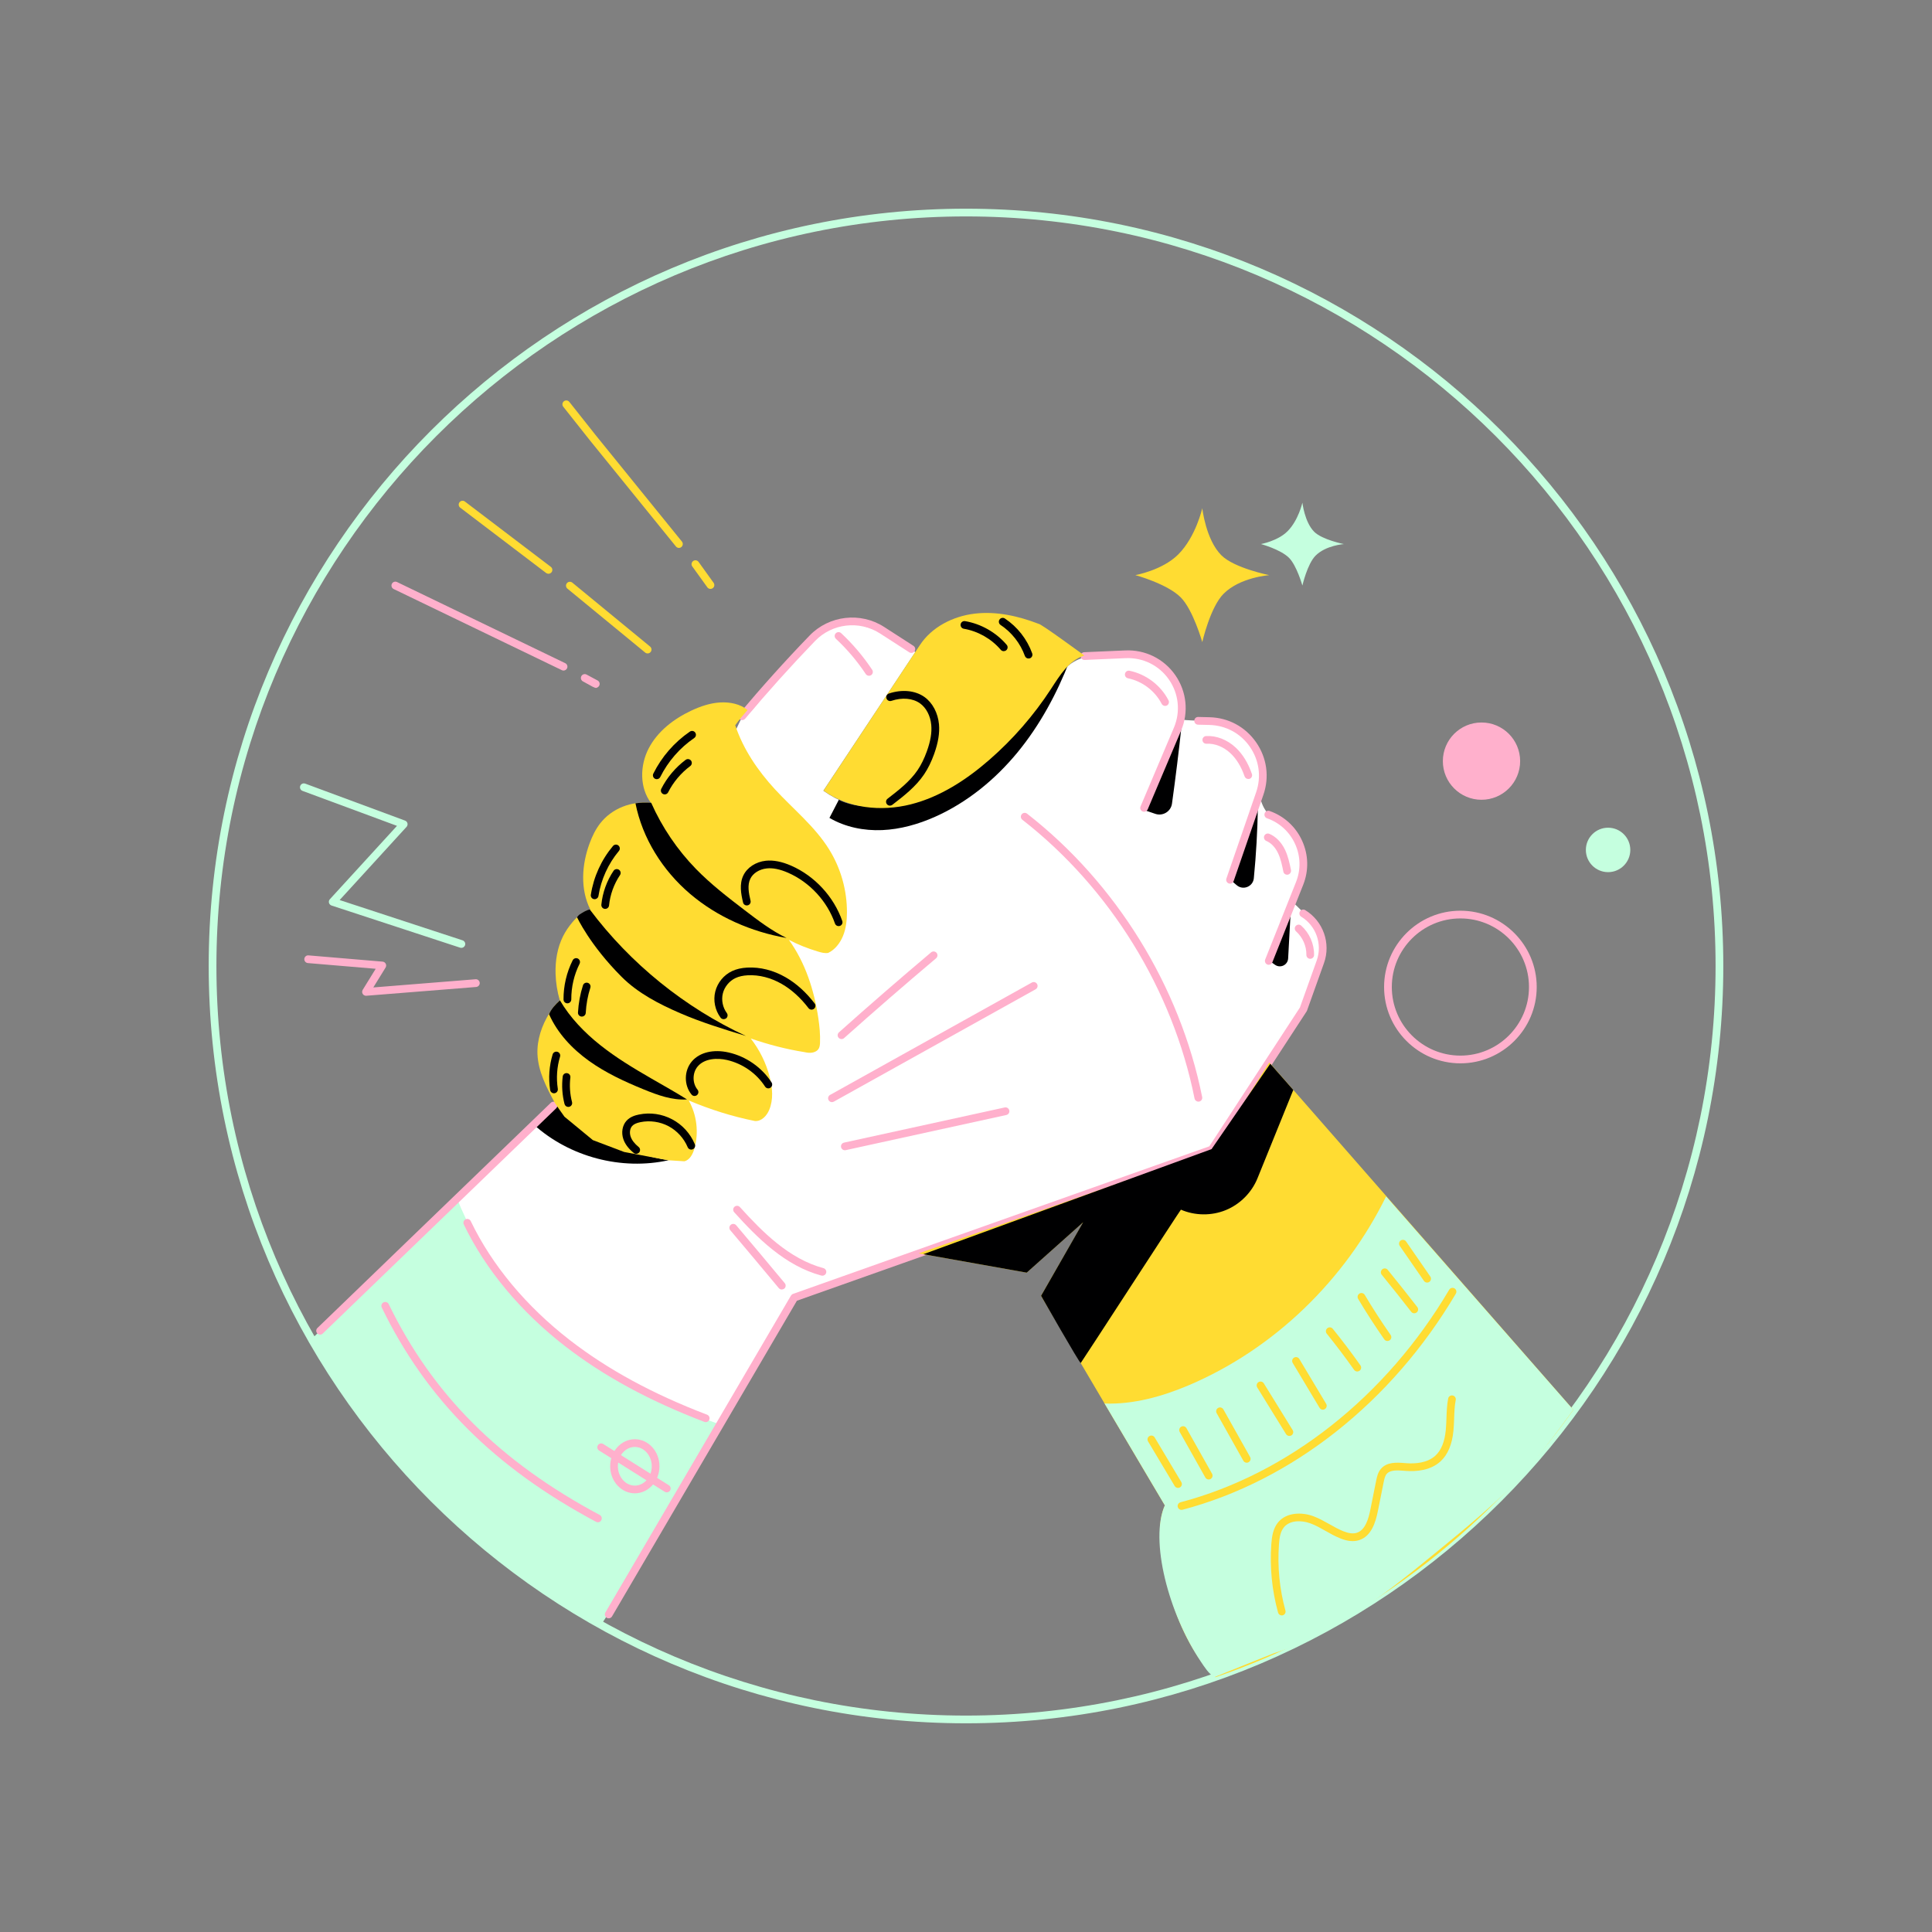
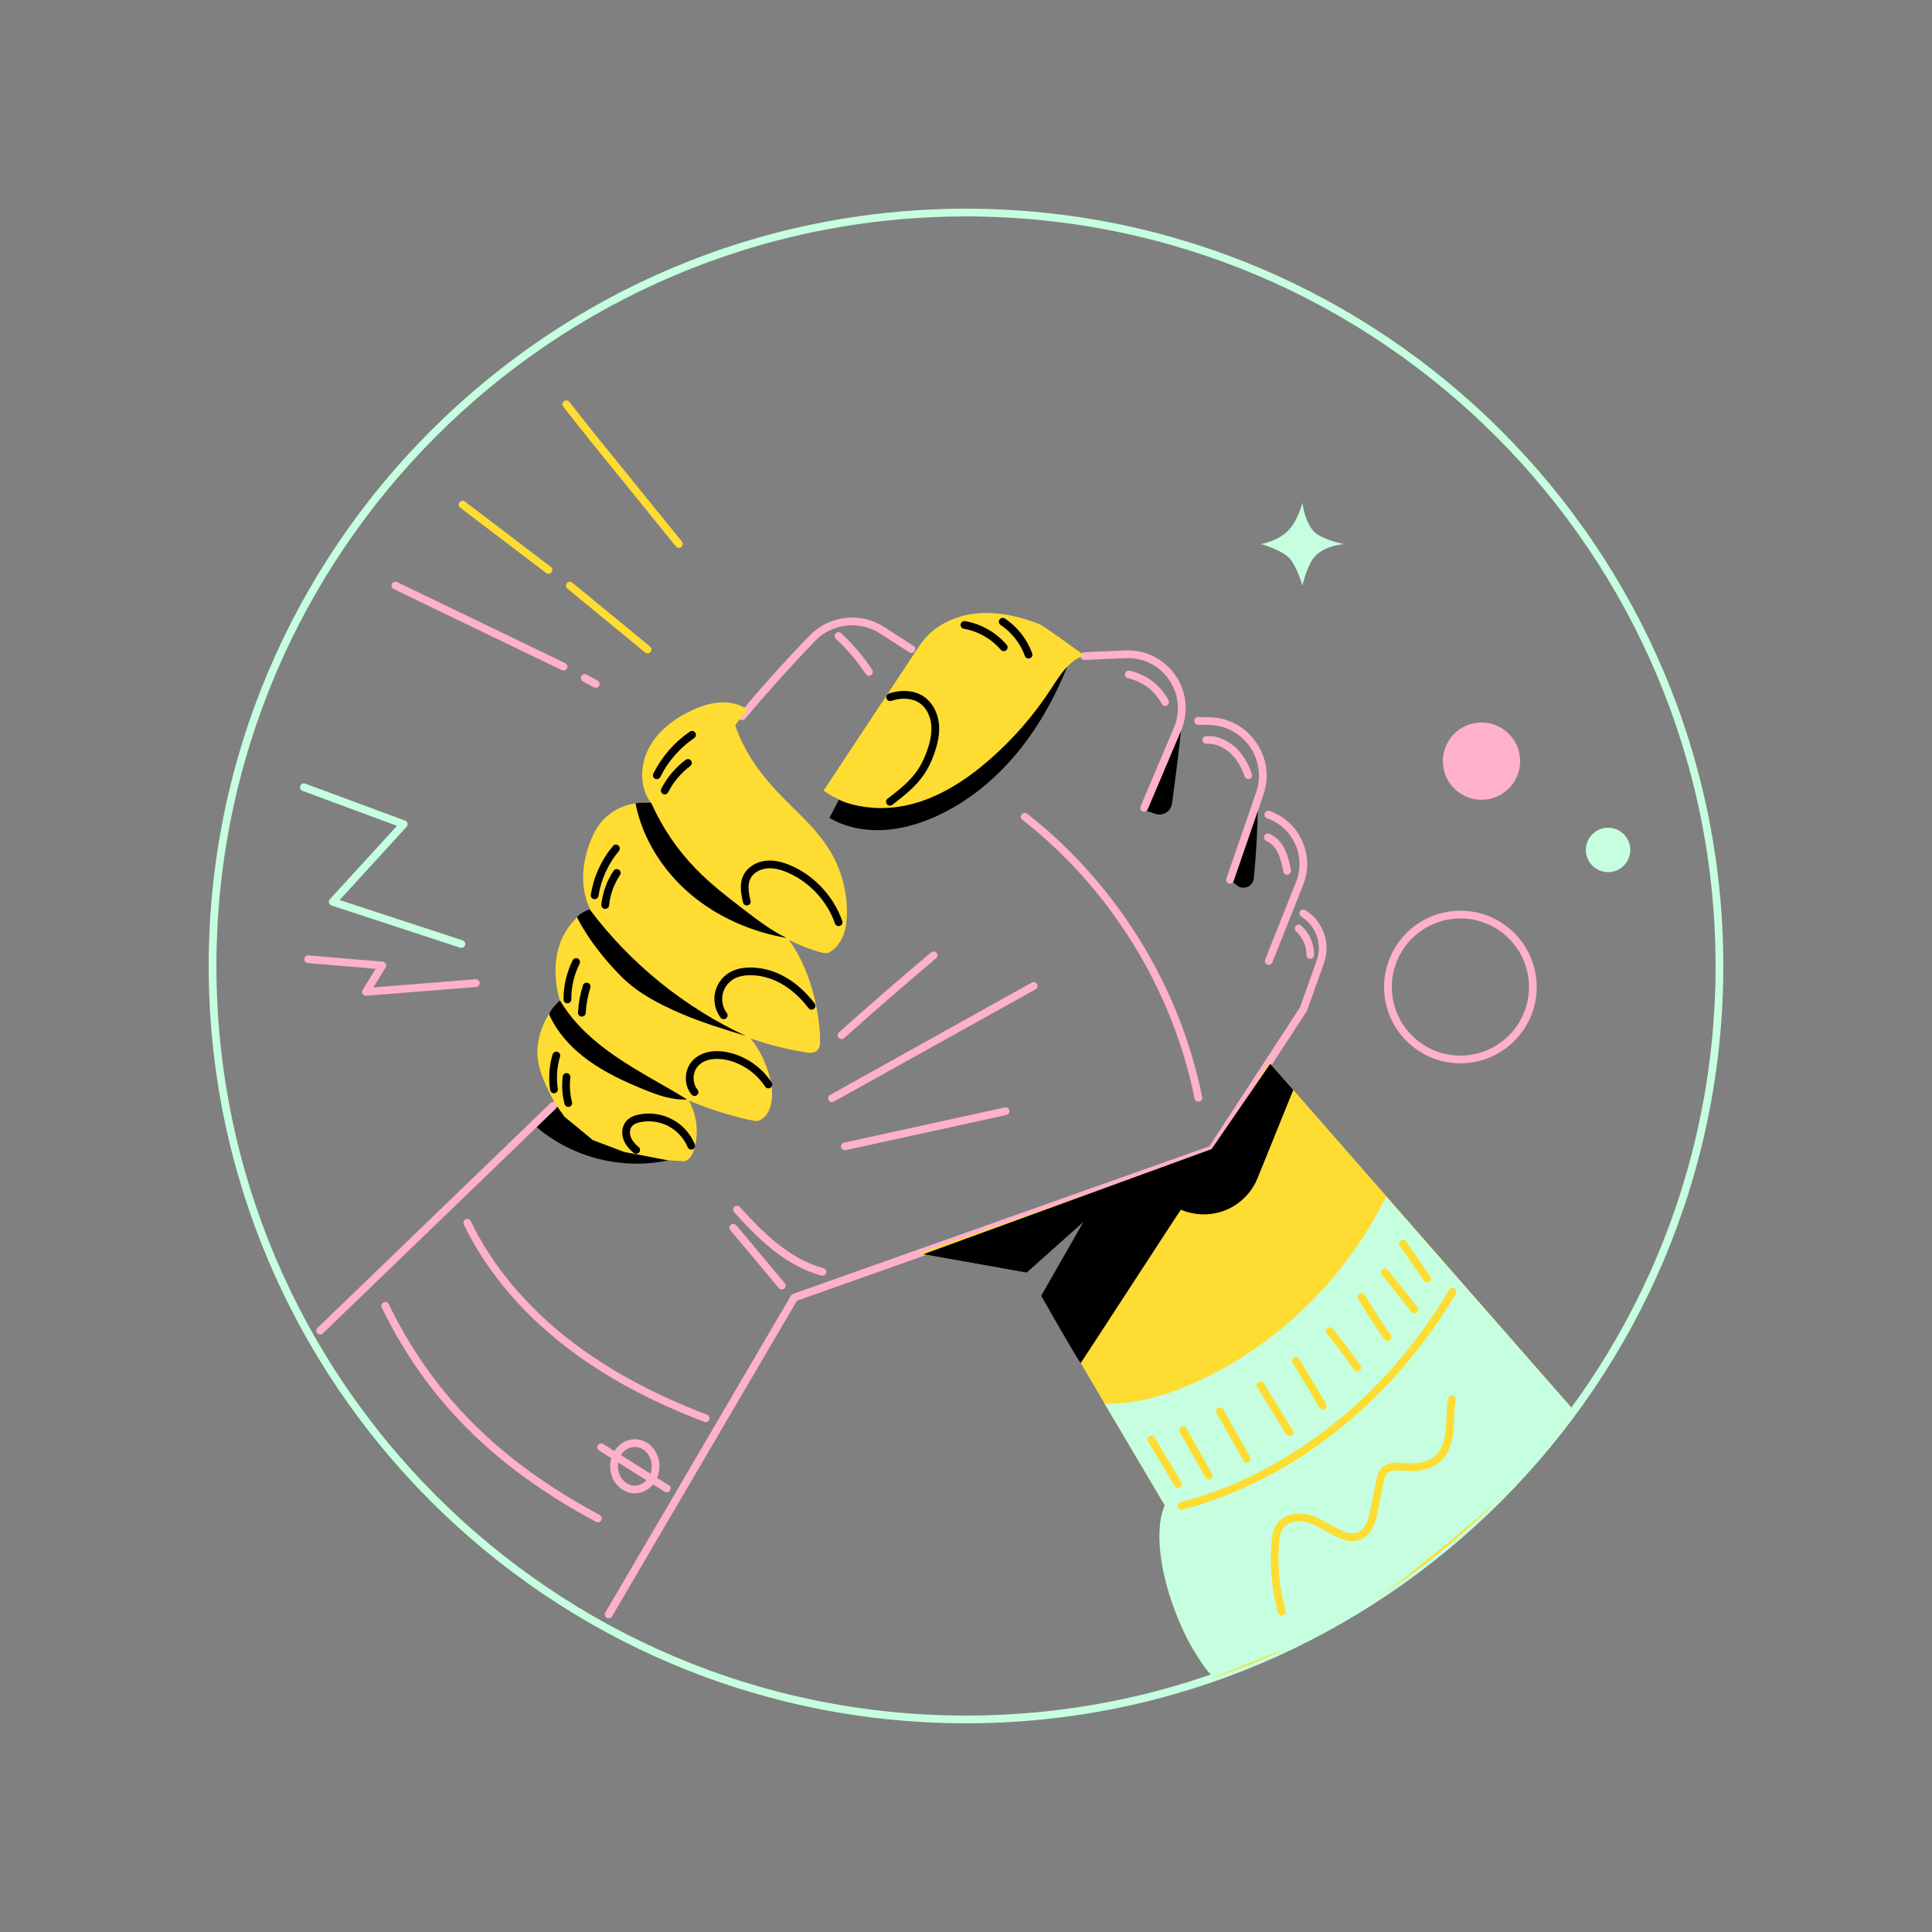
<svg xmlns="http://www.w3.org/2000/svg" transform="scale(1)" version="1.1" id="_x30_043_x5F_Handshake_x5F_2" x="0px" y="0px" width="500px" height="500px" viewBox="0 0 500 500" xml:space="preserve" class="show_show__wrapper__graphic__5Waiy ">
  <rect x="0" y="0" width="500" height="500" fill="#808080" stroke="none" />
  <title>React</title>
  <style type="text/css">
	.st0{fill:#FFFFFF;}
	.st1{fill:#000001;}
	.st2{fill:#c5ffdf;}
	.st3{fill:#FFB0CC;}
	.st4{fill:#FFDC32;}
</style>
  <g id="hand_1">
    <g id="colors_1_">
-       <path class="st0" d="M117.89,310.53c3.13,11.38,11.09,20.75,19.36,29.17c3.89,3.97,7.92,7.83,12.41,11.11    c5.59,4.08,11.81,7.19,18.03,10.22c6.14,2.99,12.32,5.92,18.52,8.79l19.31-33.88l107.29-37.74c0,0,24.38-36.9,24.79-37.38    c0.13-5.33,4.51-9.84,4.7-15.17c0.07-2.09-0.53-4.2-1.71-5.93c-0.74-1.09-1.68-2.01-2.62-2.93c-1.09-1.07-2.18-2.14-3.27-3.21    c0,0,2.73-8.39,2.62-8.04c-0.14-3.1-0.97-6.16-2.4-8.91c-0.54-1.03-1.17-2.03-2.07-2.76c-0.62-0.5-1.33-0.85-2.02-1.24    c-1.94-1.1-3.68-2.51-4.62-5.85c0.21-2.15,0.38-4.29,0.52-6.45c0.08-1.18,0.14-2.39-0.23-3.52c-0.36-1.11-1.12-2.05-1.85-2.96    c-1.97-2.42-4.04-4.93-6.9-6.19c-3.8-1.68-8.23-0.84-12.13-1.46c0.11-1.47,0.13-2.95-0.14-4.32c0.32-4.2-2.5-8.19-6.18-10.25    s-8.04-2.52-12.25-2.43c-4.24,0.09-8.89,0.89-11.62,4.14l-12.01,19.07c0,0-24.16,16.25-24.52,16.58    c-5.16-0.41-10.4,0.89-15.51,0.05c-1.41-0.23-2.79-0.62-4.13-1.12c-2.19-0.82-4.28-1.92-6.18-3.28l23.77-35.85    c0,0-0.46-0.55-0.79-0.78c-2.57-2.3-5.86-3.59-9.08-4.81c-3.05-1.15-6.29-2.29-9.49-1.72c-2.39,0.43-4.5,1.76-6.49,3.16    c-2.41,1.7-4.75,3.53-6.72,5.73c-4.54,5.08-7.04,12.04-12.61,15.96l-47,98.84L117.89,310.53z" />
      <path class="st1" d="M217.09,206.98c3.87,1.93,8.41,2.04,12.68,1.4c10.16-1.53,19.38-7.01,26.99-13.91s13.78-15.21,20.04-23.4    c-3.31,8.49-7.68,16.61-13.47,23.65c-5.79,7.04-13.03,12.96-21.35,16.67c-4.32,1.92-8.96,3.24-13.68,3.44    c-4.73,0.2-9.56-0.77-13.64-3.16L217.09,206.98z" />
      <path class="st1" d="M143.71,285.77c7.93,7.71,18.38,12.79,29.35,14.49c-12.21,2.71-25.64-0.83-34.92-9.21L143.71,285.77z" />
      <path class="st1" d="M305.81,187.59c-0.72,6.81-1.56,13.6-2.5,20.38c-0.28,2.05-2.37,3.32-4.33,2.65L296,209.6L305.81,187.59z" />
      <path class="st1" d="M325.54,208.76c-0.1,6.19-0.45,12.37-1.05,18.53c-0.21,2.17-2.78,3.21-4.43,1.8l-1.74-1.48L325.54,208.76z" />
-       <path class="st1" d="M334.02,235.99l-0.65,12.05c-0.09,1.7-2.01,2.63-3.4,1.65l-1.54-1.09L334.02,235.99z" />
-       <path class="st2" d="M80.36,346.8c0,0,38.19-36.67,37.85-36.8c5.64,14.4,15.64,26.87,27.66,36.61    c12.02,9.74,26.01,16.83,40.55,22.09c0,0-30.25,51.85-30.85,51.65c-7.6-3.47-14.51-8.27-21.37-13.04    c-2.63-1.83-5.27-3.66-7.69-5.76c-3.17-2.75-5.94-5.94-9-8.81c-2.68-2.5-5.58-4.76-8.16-7.36c-2.25-2.26-4.24-4.76-6.22-7.25    C95.18,368.13,87.2,358.1,80.36,346.8z" />
    </g>
    <g id="line_1_">
      <path class="st2" d="M250,445.99c-108.07,0-195.99-87.92-195.99-195.99S141.93,54.01,250,54.01S445.99,141.93,445.99,250    S358.07,445.99,250,445.99z M250,56.01C143.03,56.01,56.01,143.03,56.01,250S143.03,443.99,250,443.99S443.99,356.97,443.99,250    S356.97,56.01,250,56.01z" />
      <path class="st3" d="M82.84,345.4c-0.26,0-0.52-0.1-0.72-0.31c-0.38-0.4-0.37-1.03,0.03-1.41l60.4-58.28    c0.4-0.38,1.03-0.37,1.41,0.03c0.38,0.4,0.37,1.03-0.03,1.41l-60.4,58.28C83.34,345.31,83.09,345.4,82.84,345.4z" />
      <path class="st3" d="M154.74,393.97c-0.16,0-0.32-0.04-0.47-0.12c-26.27-14.02-43.9-31.64-55.47-55.46    c-0.24-0.5-0.03-1.09,0.46-1.34c0.5-0.24,1.1-0.04,1.34,0.46c11.38,23.42,28.73,40.75,54.61,54.56c0.49,0.26,0.67,0.87,0.41,1.35    C155.44,393.78,155.1,393.97,154.74,393.97z" />
      <path class="st3" d="M182.65,368.05c-0.12,0-0.24-0.02-0.36-0.07c-14.28-5.45-26.07-11.86-36.05-19.59    c-11.53-8.94-20.59-19.83-26.21-31.5c-0.24-0.5-0.03-1.09,0.47-1.33c0.5-0.24,1.1-0.03,1.33,0.47    c5.48,11.39,14.34,22.03,25.63,30.78c9.82,7.61,21.44,13.93,35.53,19.31c0.52,0.2,0.77,0.78,0.58,1.29    C183.43,367.8,183.05,368.05,182.65,368.05z" />
      <path class="st3" d="M164.29,386.47c-3.52,0-6.38-3.14-6.38-7s2.86-7,6.38-7s6.38,3.14,6.38,7S167.81,386.47,164.29,386.47z     M164.29,374.47c-2.42,0-4.38,2.24-4.38,5s1.96,5,4.38,5s4.38-2.24,4.38-5S166.71,374.47,164.29,374.47z" />
      <path class="st3" d="M172.56,386.22c-0.18,0-0.37-0.05-0.53-0.15l-16.98-10.67c-0.47-0.29-0.61-0.91-0.31-1.38    c0.29-0.47,0.91-0.61,1.38-0.31l16.98,10.67c0.47,0.29,0.61,0.91,0.31,1.38C173.22,386.05,172.89,386.22,172.56,386.22z" />
      <path class="st3" d="M157.53,418.82c-0.17,0-0.35-0.04-0.5-0.14c-0.48-0.28-0.64-0.89-0.36-1.37l48.03-82.01    c0.12-0.2,0.31-0.36,0.53-0.44l107.74-38.19l23.45-35.93l4.35-12.18c1.51-4.22-0.17-8.98-4.01-11.32    c-0.47-0.29-0.62-0.9-0.33-1.37c0.29-0.47,0.9-0.62,1.37-0.33c4.64,2.83,6.68,8.59,4.85,13.7l-4.39,12.29    c-0.03,0.07-0.06,0.14-0.1,0.21l-23.7,36.31c-0.12,0.18-0.3,0.32-0.5,0.4l-107.72,38.18l-47.85,81.7    C158.21,418.64,157.87,418.82,157.53,418.82z" />
      <path class="st3" d="M328.36,249.69c-0.12,0-0.25-0.02-0.37-0.07c-0.51-0.2-0.76-0.79-0.56-1.3l7.98-20.05    c1.28-3.21,1.19-6.71-0.24-9.85c-1.43-3.14-4.01-5.51-7.27-6.65c-0.52-0.18-0.79-0.75-0.61-1.28c0.18-0.52,0.76-0.79,1.28-0.61    c3.77,1.33,6.77,4.07,8.42,7.71c1.66,3.65,1.75,7.7,0.27,11.42l-7.98,20.05C329.13,249.45,328.76,249.69,328.36,249.69z" />
      <path class="st3" d="M318.34,228.7c-0.11,0-0.22-0.02-0.33-0.06c-0.52-0.18-0.8-0.75-0.62-1.27l7.7-22.34    c1.38-4,0.78-8.29-1.63-11.77c-2.41-3.48-6.23-5.53-10.46-5.64l-2.94-0.07c-0.55-0.01-0.99-0.47-0.98-1.02    c0.01-0.55,0.46-1.01,1.02-0.98l2.94,0.07c4.88,0.12,9.27,2.49,12.05,6.5c2.78,4,3.47,8.95,1.88,13.56l-7.7,22.34    C319.14,228.44,318.75,228.7,318.34,228.7z" />
      <path class="st3" d="M296.09,210.09c-0.13,0-0.26-0.03-0.39-0.08c-0.51-0.22-0.75-0.8-0.53-1.31l8.64-20.39    c1.74-4.12,1.26-8.77-1.29-12.44c-2.55-3.67-6.71-5.73-11.19-5.54l-10.64,0.46c-0.54,0.03-1.02-0.4-1.04-0.96    c-0.02-0.55,0.4-1.02,0.96-1.04l10.64-0.46c5.15-0.22,9.98,2.17,12.92,6.4c2.94,4.24,3.5,9.6,1.49,14.36l-8.64,20.39    C296.85,209.86,296.48,210.09,296.09,210.09z" />
      <path class="st3" d="M310.13,285.1c-0.47,0-0.88-0.33-0.98-0.8c-5.65-28.19-21.89-54.48-44.57-72.15    c-0.44-0.34-0.51-0.97-0.17-1.4c0.34-0.44,0.97-0.51,1.4-0.17c23.05,17.96,39.57,44.68,45.31,73.33c0.11,0.54-0.24,1.07-0.78,1.18    C310.26,285.09,310.19,285.1,310.13,285.1z" />
      <path class="st3" d="M192.07,186.36c-0.23,0-0.45-0.08-0.64-0.23c-0.42-0.35-0.48-0.99-0.12-1.41    c5.82-6.94,11.94-13.75,18.2-20.23c5.06-5.24,13.17-6.18,19.29-2.25l7.6,4.9c0.46,0.3,0.6,0.92,0.3,1.38    c-0.3,0.46-0.92,0.6-1.38,0.3l-7.6-4.9c-5.32-3.42-12.37-2.6-16.77,1.95c-6.22,6.45-12.31,13.22-18.1,20.13    C192.64,186.24,192.35,186.36,192.07,186.36z" />
      <path class="st3" d="M202.32,333.72c-0.29,0-0.57-0.12-0.77-0.36c-4.26-5.13-8.49-10.17-12.55-14.97    c-0.36-0.42-0.3-1.05,0.12-1.41c0.42-0.36,1.05-0.3,1.41,0.12c4.07,4.81,8.3,9.85,12.57,14.99c0.35,0.42,0.29,1.06-0.13,1.41    C202.77,333.64,202.55,333.72,202.32,333.72z" />
      <path class="st3" d="M212.84,330.15c-0.09,0-0.17-0.01-0.26-0.03c-9.44-2.54-16.6-9.79-22.57-16.39    c-0.37-0.41-0.34-1.04,0.07-1.41c0.41-0.37,1.04-0.34,1.41,0.07c5.78,6.39,12.69,13.4,21.61,15.8c0.53,0.14,0.85,0.69,0.71,1.23    C213.69,329.86,213.28,330.15,212.84,330.15z" />
      <path class="st3" d="M217.79,268.91c-0.27,0-0.55-0.11-0.75-0.33c-0.37-0.41-0.33-1.04,0.08-1.41c7.83-7,15.86-13.96,23.85-20.7    c0.42-0.36,1.05-0.3,1.41,0.12c0.36,0.42,0.3,1.05-0.12,1.41c-7.98,6.73-15.99,13.68-23.81,20.66    C218.27,268.83,218.03,268.91,217.79,268.91z" />
      <path class="st3" d="M215.31,285.23c-0.35,0-0.69-0.18-0.87-0.51c-0.27-0.48-0.1-1.09,0.39-1.36l52.21-29.08    c0.49-0.27,1.09-0.09,1.36,0.39c0.27,0.48,0.09,1.09-0.39,1.36L215.8,285.1C215.64,285.19,215.48,285.23,215.31,285.23z" />
      <path class="st3" d="M218.65,297.69c-0.46,0-0.87-0.32-0.98-0.79c-0.12-0.54,0.22-1.07,0.76-1.19l41.58-9.1    c0.55-0.12,1.07,0.22,1.19,0.76c0.12,0.54-0.22,1.07-0.76,1.19l-41.58,9.1C218.79,297.68,218.72,297.69,218.65,297.69z" />
      <path class="st3" d="M224.89,174.89c-0.32,0-0.64-0.16-0.83-0.45c-2.21-3.33-4.81-6.4-7.73-9.12c-0.4-0.38-0.43-1.01-0.05-1.41    c0.38-0.4,1.01-0.43,1.41-0.05c3.03,2.83,5.73,6.02,8.03,9.48c0.31,0.46,0.18,1.08-0.28,1.39    C225.27,174.84,225.08,174.89,224.89,174.89z" />
      <path class="st3" d="M301.53,182.69c-0.36,0-0.71-0.2-0.89-0.54c-1.74-3.36-5-5.84-8.72-6.61c-0.54-0.11-0.89-0.64-0.77-1.18    c0.11-0.54,0.64-0.89,1.18-0.77c4.3,0.9,8.07,3.76,10.08,7.65c0.25,0.49,0.06,1.09-0.43,1.35    C301.84,182.65,301.69,182.69,301.53,182.69z" />
      <path class="st3" d="M323.05,201.6c-0.41,0-0.8-0.26-0.95-0.67c-0.88-2.54-2.12-4.57-3.69-6.02c-1.79-1.66-4.03-2.55-6.17-2.43    c-0.55,0.03-1.02-0.39-1.05-0.94c-0.03-0.55,0.39-1.02,0.94-1.05c2.67-0.15,5.46,0.93,7.65,2.97c1.81,1.68,3.23,3.98,4.21,6.84    c0.18,0.52-0.1,1.09-0.62,1.27C323.27,201.58,323.16,201.6,323.05,201.6z" />
      <path class="st3" d="M333.1,226.38c-0.46,0-0.86-0.3-0.96-0.77c-0.36-1.75-0.68-3.34-1.37-4.79c-0.73-1.54-1.81-2.67-3.04-3.18    c-0.51-0.21-0.75-0.8-0.54-1.31c0.21-0.51,0.8-0.75,1.31-0.54c1.68,0.7,3.13,2.18,4.08,4.16c0.79,1.67,1.16,3.46,1.52,5.19    c0.11,0.54-0.23,1.1-0.77,1.21C333.24,226.37,333.17,226.38,333.1,226.38z" />
      <path class="st3" d="M339.09,248.14c0,0-0.01,0-0.02,0c-0.55-0.01-0.99-0.46-0.98-1.02c0.04-2.28-0.96-4.55-2.67-6.08    c-0.41-0.37-0.45-1-0.08-1.41c0.37-0.41,1-0.45,1.41-0.08c2.13,1.91,3.38,4.75,3.33,7.6C340.08,247.7,339.63,248.14,339.09,248.14    z" />
    </g>
  </g>
  <g id="hand_2">
    <g id="colors">
      <path class="st4" d="M193.47,183.74c-1.11,1.29-2.22,2.57-3.19,3.96c2.07,6.22,5.85,11.76,10.29,16.58    c4.73,5.13,10.3,9.59,13.99,15.52c3.04,4.88,4.66,10.62,4.63,16.37c-0.01,2.04-0.24,4.11-1,6c-0.76,1.89-2.1,3.61-3.85,4.44    c-0.86,0.15-1.74-0.08-2.58-0.33c-2.64-0.79-5.22-1.79-7.61-3.06c4.28,5.92,6.58,13.1,7.64,20.33c0.31,2.08,0.51,4.19,0.43,6.3    c-0.02,0.53-0.07,1.08-0.34,1.54c-0.35,0.59-1.02,0.92-1.69,1.03c-0.67,0.11-1.36,0.01-2.04-0.14c-4.72-0.75-9.37-1.97-13.86-3.52    c2.3,2.95,3.99,6.38,4.92,10.01c0.72,2.78,0.97,5.82-0.14,8.47c-0.64,1.53-1.98,2.99-3.69,2.88c-5.87-1.17-11.61-2.99-17.14-5.32    c2.09,3.72,2.64,8.28,1.49,12.39c-0.4,1.45-1.21,3.03-2.62,3.35c-1.42-0.09-2.84-0.18-4.26-0.27l-11.32-2.14l-8.1-3.07l-7.35-6.06    c0,0-2.51-3.51-2.56-3.7c-2.09-3.91-4.22-7.99-4.42-12.42c-0.17-3.78,1.12-7.52,3.12-10.73c0.73-1.18,1.57-2.3,2.66-3.25    c-0.66-2.25-1.03-4.58-1.1-6.92c-0.09-3.32,0.45-6.71,1.94-9.68c0.65-1.3,1.48-2.51,2.42-3.62c1.2-1.43,2.67-2.76,4.62-3.31    c-2.63-5.25-2.21-11.61-0.17-17.11c0.67-1.82,1.52-3.59,2.7-5.12c2.99-3.88,8.15-5.95,13.21-5.3c-3.01-3.98-2.92-9.76-0.6-14.19    c2.32-4.43,6.51-7.63,11.03-9.75c2.33-1.09,4.81-1.94,7.38-2.1S191.56,182.18,193.47,183.74z" />
      <path class="st4" d="M213.14,204.61c6.36,4.62,14.93,5.48,22.55,3.56c7.62-1.92,14.4-6.35,20.33-11.51    c6.14-5.34,11.53-11.54,15.97-18.35c2.27-3.49,4.65-7.42,8.63-8.66c0,0-11.36-8.36-11.85-8.21c-5.26-2.03-10.93-3.29-16.52-2.63    c-5.59,0.66-11.1,3.44-14.19,8.15L213.14,204.61z" />
      <path class="st4" d="M237.75,324.38l27.95,4.98l14.7-13.12l-10.98,19.12c0,0,31.95,54.19,32.05,54.24    c-1.63,3.66-1.39,7.86-0.88,11.84c1.32,10.21,4.38,20.4,10.43,28.73c0.97,1.34,2.03,2.63,3.51,3.9    c37.09-12.65,70-37.23,92.65-69.2l-78.7-89.92l-14.25,22.59L237.75,324.38z" />
      <path class="st2" d="M285.86,363.23c7.42,0.28,14.94-1.82,21.77-4.72c22.16-9.41,40.47-27.27,51.09-48.87l48.45,55.22    c0,0-9.11,12.66-14.25,18.03c-6.36,6.66-13.51,12.51-20.63,18.34c-13.05,10.69-26.53,21.61-42.64,26.64c0,0-15.18,6.07-15.37,6.17    c-1.53-0.94-2.51-2.53-3.51-4.02c-8.36-12.43-13.3-31.42-9.31-40.44L285.86,363.23z" />
      <path class="st1" d="M144.91,258.89c2.64,4.5,6.33,8.32,10.42,11.57c4.08,3.25,8.57,5.96,13.09,8.57c3.22,1.86,6.47,3.68,9.38,5.5    c-3.85,0.25-7.61-1.12-11.18-2.58c-4.95-2.02-9.85-4.28-14.2-7.4c-4.35-3.12-8.15-7.16-10.33-12.08    C142.69,261.09,143.76,259.95,144.91,258.89z" />
      <path class="st1" d="M152.64,235.38c10.53,14.07,24.65,25.42,40.41,32.73c-5.73-1.75-11.47-3.5-16.96-5.87    c-5.49-2.37-10.96-5.19-15.2-9.42c-8.31-8.31-11.53-15.42-11.56-15.44c0.17-0.24,0.5-0.62,0.75-0.77    C150.94,236.08,151.71,235.55,152.64,235.38z" />
      <path class="st1" d="M168.53,207.77c2.81,6.33,6.75,12.15,11.58,17.11c3.86,3.96,8.26,7.35,12.65,10.71    c3.48,2.66,7,5.33,10.81,7.16c-9.14-1.6-17.96-5.43-25.02-11.46c-7.06-6.03-12.29-14.3-14.09-23.4    C165.78,207.7,167.11,207.66,168.53,207.77z" />
      <path class="st1" d="M313.55,297.39l-74.59,27.2l26.75,4.77l14.61-13.04l-10.89,19.03c0,0,10.05,17.63,10.26,17.4    c0.31-0.35,25.76-39.6,25.93-39.69c3.65,1.58,7.94,1.62,11.62,0.11s6.71-4.55,8.2-8.24l9.26-22.85l-5.96-6.78L313.55,297.39z" />
    </g>
    <g id="line">
      <path class="st1" d="M164.64,298.61c-0.22,0-0.45-0.07-0.63-0.23c-1.35-1.1-2.26-2.3-2.69-3.58c-0.58-1.7-0.26-3.56,0.82-4.75    c0.95-1.05,2.29-1.42,3.22-1.61c2.91-0.6,5.97-0.16,8.61,1.25c2.63,1.39,4.7,3.68,5.85,6.44c0.21,0.51-0.03,1.1-0.54,1.31    c-0.51,0.21-1.09-0.03-1.31-0.54c-0.96-2.3-2.76-4.28-4.95-5.44c-2.2-1.17-4.85-1.55-7.27-1.05c-1.04,0.21-1.72,0.53-2.14,0.99    c-0.59,0.64-0.75,1.75-0.4,2.76c0.31,0.91,1.01,1.82,2.07,2.68c0.43,0.35,0.49,0.98,0.14,1.41    C165.22,298.48,164.93,298.61,164.64,298.61z" />
      <path class="st1" d="M179.75,283.64c-0.29,0-0.57-0.12-0.77-0.36c-2.02-2.44-1.97-6.23,0.1-8.62c2.01-2.33,5.57-3.18,9.53-2.27    c4.52,1.04,8.55,3.86,11.07,7.74c0.3,0.46,0.17,1.08-0.3,1.38c-0.46,0.3-1.08,0.17-1.38-0.3c-2.23-3.45-5.82-5.95-9.84-6.88    c-2.49-0.57-5.78-0.45-7.57,1.63c-1.43,1.65-1.45,4.36-0.07,6.04c0.35,0.43,0.29,1.06-0.14,1.41    C180.2,283.56,179.97,283.64,179.75,283.64z" />
      <path class="st1" d="M187.28,263.76c-0.31,0-0.61-0.14-0.8-0.4c-1.43-1.92-1.94-4.44-1.37-6.74c0.58-2.32,2.21-4.3,4.37-5.31    c1.11-0.52,2.4-0.82,3.93-0.9c3.32-0.17,6.75,0.69,9.91,2.51c2.76,1.59,5.29,3.87,7.51,6.77c0.34,0.44,0.25,1.07-0.19,1.4    c-0.44,0.34-1.07,0.25-1.4-0.19c-2.06-2.69-4.38-4.79-6.91-6.25c-2.82-1.62-5.87-2.4-8.8-2.25c-1.27,0.07-2.31,0.31-3.19,0.72    c-1.59,0.75-2.85,2.27-3.27,3.99c-0.42,1.7-0.03,3.64,1.03,5.06c0.33,0.44,0.24,1.07-0.2,1.4    C187.7,263.7,187.49,263.76,187.28,263.76z" />
      <path class="st1" d="M217.03,239.68c-0.41,0-0.8-0.26-0.94-0.67c-2-5.78-6.54-10.69-12.13-13.14c-2.13-0.93-3.95-1.3-5.55-1.12    c-1.89,0.2-3.55,1.25-4.23,2.68c-0.8,1.65-0.41,3.7,0.06,5.67c0.13,0.54-0.2,1.08-0.74,1.2c-0.54,0.13-1.08-0.2-1.2-0.74    c-0.53-2.21-1-4.76,0.08-7c0.99-2.06,3.22-3.52,5.82-3.8c1.96-0.2,4.11,0.21,6.56,1.28c6.09,2.67,11.03,8.02,13.22,14.32    c0.18,0.52-0.1,1.09-0.62,1.27C217.25,239.66,217.14,239.68,217.03,239.68z" />
      <path class="st1" d="M230.31,208.5c-0.3,0-0.59-0.13-0.79-0.39c-0.34-0.44-0.26-1.07,0.18-1.4c2.85-2.2,5.8-4.48,7.79-7.43    c0.91-1.35,1.69-2.93,2.38-4.84c0.96-2.67,1.32-4.84,1.14-6.81c-0.21-2.36-1.3-4.46-2.92-5.61c-1.87-1.33-4.64-1.57-7.4-0.64    c-0.52,0.18-1.09-0.11-1.27-0.63c-0.18-0.52,0.1-1.09,0.63-1.27c3.37-1.13,6.81-0.8,9.2,0.9c2.09,1.49,3.49,4.13,3.76,7.07    c0.2,2.27-0.2,4.71-1.25,7.67c-0.75,2.07-1.6,3.8-2.6,5.28c-2.17,3.22-5.25,5.59-8.23,7.89    C230.74,208.43,230.52,208.5,230.31,208.5z" />
      <path class="st1" d="M259.76,168.52c-0.28,0-0.57-0.12-0.76-0.35c-2.42-2.85-5.91-4.83-9.57-5.45c-0.54-0.09-0.91-0.61-0.82-1.15    c0.09-0.54,0.6-0.91,1.15-0.82c4.12,0.69,8.05,2.93,10.77,6.13c0.36,0.42,0.31,1.05-0.12,1.41    C260.22,168.44,259.99,168.52,259.76,168.52z" />
      <path class="st1" d="M266.18,170.42c-0.41,0-0.79-0.25-0.94-0.66c-1.17-3.26-3.41-6.11-6.29-8.02c-0.46-0.31-0.59-0.93-0.28-1.39    c0.3-0.46,0.92-0.59,1.39-0.28c3.24,2.15,5.75,5.35,7.07,9.02c0.19,0.52-0.08,1.09-0.6,1.28    C266.41,170.4,266.29,170.42,266.18,170.42z" />
      <path class="st1" d="M169.97,201.65c-0.15,0-0.3-0.03-0.44-0.1c-0.49-0.25-0.7-0.85-0.45-1.34c2.16-4.35,5.43-8.11,9.46-10.87    c0.46-0.31,1.08-0.2,1.39,0.26c0.31,0.46,0.2,1.08-0.26,1.39c-3.75,2.57-6.79,6.07-8.8,10.11    C170.69,201.45,170.34,201.65,169.97,201.65z" />
      <path class="st1" d="M172.03,205.59c-0.15,0-0.31-0.03-0.45-0.11c-0.49-0.25-0.69-0.85-0.44-1.34c1.48-2.92,3.66-5.51,6.3-7.49    c0.44-0.33,1.07-0.24,1.4,0.2c0.33,0.44,0.24,1.07-0.2,1.4c-2.4,1.8-4.38,4.14-5.72,6.79    C172.75,205.39,172.39,205.59,172.03,205.59z" />
      <path class="st1" d="M153.89,232.71c-0.05,0-0.1,0-0.15-0.01c-0.55-0.08-0.92-0.6-0.83-1.14c0.72-4.65,2.71-9.02,5.73-12.62    c0.36-0.42,0.99-0.48,1.41-0.12c0.42,0.36,0.48,0.99,0.12,1.41c-2.75,3.28-4.63,7.41-5.29,11.64    C154.8,232.36,154.38,232.71,153.89,232.71z" />
      <path class="st1" d="M156.63,235.22c-0.03,0-0.07,0-0.1,0c-0.55-0.05-0.95-0.54-0.9-1.09c0.31-3.12,1.4-6.15,3.16-8.77    c0.31-0.46,0.93-0.58,1.39-0.27c0.46,0.31,0.58,0.93,0.27,1.39c-1.57,2.34-2.55,5.06-2.83,7.85    C157.57,234.83,157.14,235.22,156.63,235.22z" />
-       <path class="st1" d="M146.84,259.66c-0.55,0-1-0.44-1-0.99c-0.02-3.51,0.8-7.03,2.37-10.15c0.25-0.49,0.85-0.69,1.34-0.45    c0.49,0.25,0.69,0.85,0.45,1.34c-1.43,2.85-2.17,6.04-2.15,9.25C147.84,259.21,147.4,259.66,146.84,259.66    C146.84,259.66,146.84,259.66,146.84,259.66z" />
+       <path class="st1" d="M146.84,259.66c-0.55,0-1-0.44-1-0.99c-0.02-3.51,0.8-7.03,2.37-10.15c0.25-0.49,0.85-0.69,1.34-0.45    c0.49,0.25,0.69,0.85,0.45,1.34c-1.43,2.85-2.17,6.04-2.15,9.25C147.84,259.21,147.4,259.66,146.84,259.66    C146.84,259.66,146.84,259.66,146.84,259.66" />
      <path class="st1" d="M150.58,263.09c-0.02,0-0.04,0-0.06,0c-0.55-0.03-0.97-0.5-0.94-1.05c0.14-2.42,0.57-4.79,1.29-7.03    c0.17-0.53,0.73-0.82,1.26-0.65c0.53,0.17,0.82,0.73,0.65,1.26c-0.67,2.08-1.07,4.28-1.19,6.53    C151.55,262.68,151.11,263.09,150.58,263.09z" />
      <path class="st1" d="M143.37,282.94c-0.48,0-0.91-0.35-0.99-0.85c-0.48-3.08-0.25-6.27,0.64-9.21c0.16-0.53,0.72-0.83,1.25-0.67    c0.53,0.16,0.83,0.72,0.67,1.25c-0.81,2.66-1.01,5.54-0.58,8.33c0.08,0.55-0.29,1.06-0.84,1.14    C143.47,282.94,143.42,282.94,143.37,282.94z" />
      <path class="st1" d="M147.07,286.47c-0.44,0-0.85-0.3-0.97-0.75c-0.6-2.33-0.76-4.72-0.47-7.12c0.07-0.55,0.56-0.94,1.11-0.87    c0.55,0.07,0.94,0.56,0.87,1.11c-0.26,2.15-0.11,4.3,0.43,6.38c0.14,0.54-0.18,1.08-0.72,1.22    C147.24,286.46,147.15,286.47,147.07,286.47z" />
      <path class="st4" d="M304.87,385.07c-0.34,0-0.67-0.17-0.86-0.49l-6.9-11.55c-0.28-0.47-0.13-1.09,0.35-1.37    c0.47-0.28,1.09-0.13,1.37,0.35l6.9,11.55c0.28,0.47,0.13,1.09-0.35,1.37C305.22,385.02,305.05,385.07,304.87,385.07z" />
      <path class="st4" d="M312.81,382.89c-0.35,0-0.69-0.18-0.87-0.51l-6.63-11.79c-0.27-0.48-0.1-1.09,0.38-1.36    c0.48-0.27,1.09-0.1,1.36,0.38l6.63,11.79c0.27,0.48,0.1,1.09-0.38,1.36C313.14,382.85,312.98,382.89,312.81,382.89z" />
      <path class="st4" d="M322.65,378.55c-0.35,0-0.69-0.18-0.87-0.51l-6.91-12.31c-0.27-0.48-0.1-1.09,0.38-1.36    c0.48-0.27,1.09-0.1,1.36,0.38l6.91,12.31c0.27,0.48,0.1,1.09-0.38,1.36C322.99,378.51,322.82,378.55,322.65,378.55z" />
      <path class="st4" d="M333.68,371.62c-0.33,0-0.66-0.17-0.85-0.47c-1.51-2.45-3.02-4.89-4.54-7.34l-2.92-4.74    c-0.29-0.47-0.14-1.09,0.33-1.38c0.47-0.29,1.08-0.15,1.38,0.33l2.93,4.74c1.51,2.45,3.02,4.9,4.53,7.34    c0.29,0.47,0.15,1.09-0.32,1.38C334.04,371.57,333.86,371.62,333.68,371.62z" />
      <path class="st4" d="M342.36,364.83c-0.34,0-0.67-0.17-0.86-0.49c-2.31-3.87-4.63-7.74-6.95-11.61c-0.28-0.47-0.13-1.09,0.34-1.37    c0.47-0.29,1.09-0.13,1.37,0.34c2.32,3.87,4.64,7.74,6.95,11.61c0.28,0.47,0.13,1.09-0.35,1.37    C342.71,364.78,342.54,364.83,342.36,364.83z" />
      <path class="st4" d="M351.26,354.94c-0.31,0-0.62-0.15-0.82-0.42c-2.2-3.12-4.58-6.27-7.08-9.37c-0.35-0.43-0.28-1.06,0.15-1.41    c0.43-0.35,1.06-0.28,1.41,0.15c2.53,3.13,4.94,6.32,7.16,9.47c0.32,0.45,0.21,1.08-0.24,1.39    C351.66,354.88,351.46,354.94,351.26,354.94z" />
      <path class="st4" d="M359.07,347.05c-0.32,0-0.63-0.15-0.82-0.43c-2.43-3.48-4.71-7-6.77-10.48c-0.28-0.47-0.12-1.09,0.35-1.37    c0.48-0.28,1.09-0.12,1.37,0.35c2.04,3.44,4.29,6.92,6.69,10.36c0.32,0.45,0.21,1.08-0.25,1.39    C359.47,346.99,359.27,347.05,359.07,347.05z" />
      <path class="st4" d="M366.01,339.88c-0.3,0-0.59-0.13-0.79-0.39c-2.39-3.08-4.89-6.22-7.63-9.59c-0.35-0.43-0.28-1.06,0.15-1.41    c0.43-0.35,1.06-0.28,1.41,0.15c2.75,3.39,5.25,6.54,7.65,9.63c0.34,0.44,0.26,1.06-0.18,1.4    C366.44,339.81,366.22,339.88,366.01,339.88z" />
      <path class="st4" d="M369.34,331.93c-0.32,0-0.63-0.15-0.82-0.43l-6.27-9.07c-0.31-0.45-0.2-1.08,0.25-1.39s1.08-0.2,1.39,0.25    l6.27,9.07c0.31,0.45,0.2,1.08-0.25,1.39C369.74,331.87,369.54,331.93,369.34,331.93z" />
      <path class="st4" d="M305.77,390.76c-0.44,0-0.85-0.3-0.97-0.75c-0.14-0.53,0.18-1.08,0.71-1.22    c27.89-7.36,53.24-27.41,69.54-55.01c0.28-0.47,0.89-0.63,1.37-0.35c0.48,0.28,0.63,0.89,0.35,1.37    c-16.57,28.05-42.36,48.44-70.76,55.93C305.94,390.75,305.85,390.76,305.77,390.76z" />
      <path class="st4" d="M331.72,418.07c-0.44,0-0.84-0.29-0.96-0.74c-1.59-5.79-2.17-11.77-1.74-17.75c0.14-1.97,0.46-4.02,1.74-5.59    c2.17-2.63,6.15-2.7,9.13-1.6c1.48,0.55,2.84,1.32,4.16,2.06c1.22,0.69,2.37,1.34,3.6,1.83c1.41,0.56,2.54,0.7,3.46,0.41    c2.23-0.68,3.08-3.65,3.57-6.16l1.46-7.29c0.21-1.01,0.44-2.15,1.21-3.07c1.58-1.89,4.19-1.69,6.3-1.52l0.38,0.03    c2.25,0.16,5.37-0.05,7.46-1.97c1.5-1.38,2.4-3.62,2.68-6.64c0.1-1.01,0.13-2.05,0.17-3.06c0.06-1.66,0.12-3.37,0.44-5.07    c0.1-0.54,0.63-0.9,1.17-0.79c0.54,0.1,0.9,0.63,0.79,1.17c-0.3,1.54-0.35,3.1-0.41,4.76c-0.04,1.04-0.07,2.11-0.18,3.18    c-0.33,3.52-1.45,6.19-3.32,7.92c-2.61,2.41-6.31,2.68-8.96,2.49l-0.39-0.03c-1.82-0.14-3.69-0.28-4.61,0.81    c-0.45,0.54-0.62,1.38-0.79,2.19l-1.46,7.29c-0.6,3.05-1.71,6.69-4.95,7.68c-1.37,0.42-2.93,0.27-4.78-0.47    c-1.36-0.54-2.62-1.25-3.85-1.95c-1.31-0.74-2.54-1.44-3.87-1.93c-2.32-0.86-5.34-0.88-6.89,1c-0.88,1.08-1.16,2.56-1.29,4.47    c-0.41,5.76,0.15,11.51,1.68,17.08c0.15,0.53-0.17,1.08-0.7,1.23C331.9,418.06,331.81,418.07,331.72,418.07z" />
    </g>
  </g>
  <g id="icons">
    <g id="_x3C_path_x3E_">
      <circle class="st3" cx="383.41" cy="196.98" r="10" />
-       <path class="st4" d="M293.83,148.84c0,0,6.99-1.24,11.1-5.35c4.57-4.57,6.22-11.97,6.22-11.97s0.9,8.15,4.94,12.19    c3.32,3.32,12.39,5.14,12.39,5.14s-7.52,0.52-11.81,4.81c-3.47,3.47-5.52,12.52-5.52,12.52s-2.37-8.37-5.58-11.58    C302.07,151.08,293.83,148.84,293.83,148.84z" />
      <path class="st2" d="M326.33,140.8c0,0,4.33-0.77,6.88-3.31c2.83-2.83,3.85-7.41,3.85-7.41s0.56,5.05,3.06,7.55    c2.06,2.06,7.67,3.18,7.67,3.18s-4.66,0.32-7.31,2.98c-2.15,2.15-3.42,7.75-3.42,7.75s-1.47-5.18-3.46-7.17    C331.43,142.19,326.33,140.8,326.33,140.8z" />
      <circle class="st2" cx="416.17" cy="219.96" r="5.75" />
    </g>
    <g id="_x3C_line_x3E_">
      <path class="st3" d="M377.95,275.19c-10.89,0-19.75-8.86-19.75-19.75s8.86-19.75,19.75-19.75s19.75,8.86,19.75,19.75    S388.84,275.19,377.95,275.19z M377.95,237.69c-9.79,0-17.75,7.96-17.75,17.75c0,9.79,7.96,17.75,17.75,17.75    s17.75-7.96,17.75-17.75C395.7,245.65,387.74,237.69,377.95,237.69z" />
      <path class="st2" d="M119.4,245.31c-0.1,0-0.21-0.02-0.31-0.05L85.8,234.35c-0.32-0.11-0.57-0.37-0.66-0.7    c-0.09-0.33,0-0.68,0.23-0.93l17.37-18.99l-24.45-9.05c-0.52-0.19-0.78-0.77-0.59-1.29c0.19-0.52,0.77-0.78,1.29-0.59l25.84,9.57    c0.31,0.12,0.55,0.38,0.62,0.7c0.08,0.32-0.01,0.66-0.23,0.91l-17.32,18.95l31.82,10.43c0.52,0.17,0.81,0.74,0.64,1.26    C120.21,245.04,119.82,245.31,119.4,245.31z" />
      <path class="st3" d="M94.72,257.7c-0.35,0-0.67-0.18-0.85-0.48c-0.2-0.32-0.2-0.73,0-1.05l3.36-5.45l-17.56-1.48    c-0.55-0.05-0.96-0.53-0.91-1.08c0.05-0.55,0.54-0.97,1.08-0.91l19.18,1.62c0.35,0.03,0.65,0.24,0.81,0.55s0.14,0.68-0.04,0.98    l-3.18,5.15l26.46-2.12c0.55-0.05,1.03,0.37,1.08,0.92s-0.37,1.03-0.92,1.08L94.8,257.7C94.77,257.7,94.75,257.7,94.72,257.7z" />
      <path class="st3" d="M145.84,173.54c-0.15,0-0.29-0.03-0.43-0.1l-43.53-21c-0.5-0.24-0.71-0.84-0.47-1.34    c0.24-0.5,0.84-0.71,1.34-0.47l43.53,21c0.5,0.24,0.71,0.84,0.47,1.34C146.57,173.33,146.21,173.54,145.84,173.54z" />
      <path class="st3" d="M154.25,178.03c-0.39,0-1.08-0.39-3.41-1.7c-0.48-0.27-0.65-0.88-0.38-1.36c0.27-0.48,0.87-0.65,1.35-0.39    c0.95,0.52,1.89,1.03,2.85,1.53c0.33,0.17,0.53,0.51,0.53,0.88c0,0.36-0.19,0.69-0.5,0.87    C154.53,177.96,154.42,178.03,154.25,178.03z" />
      <path class="st4" d="M141.94,148.49c-0.21,0-0.42-0.07-0.6-0.2l-22.23-16.9c-0.44-0.33-0.53-0.96-0.19-1.4    c0.33-0.44,0.96-0.53,1.4-0.19l22.23,16.9c0.44,0.33,0.53,0.96,0.19,1.4C142.54,148.35,142.24,148.49,141.94,148.49z" />
      <path class="st4" d="M175.71,141.8c-0.29,0-0.58-0.13-0.78-0.37l-22.25-27.45l-6.91-8.72c-0.34-0.43-0.27-1.06,0.16-1.41    c0.43-0.34,1.06-0.27,1.41,0.16l6.9,8.71l22.24,27.44c0.35,0.43,0.28,1.06-0.15,1.41C176.15,141.73,175.93,141.8,175.71,141.8z" />
-       <path class="st4" d="M183.87,152.41c-0.31,0-0.62-0.14-0.81-0.41c-0.65-0.9-1.3-1.81-1.96-2.72c-0.64-0.9-1.29-1.8-1.94-2.69    c-0.32-0.45-0.22-1.07,0.23-1.4c0.45-0.32,1.07-0.22,1.4,0.23c0.65,0.9,1.29,1.8,1.94,2.7c0.65,0.91,1.3,1.81,1.95,2.71    c0.32,0.45,0.22,1.07-0.23,1.4C184.28,152.35,184.07,152.41,183.87,152.41z" />
      <path class="st4" d="M167.6,169.11c-0.22,0-0.45-0.07-0.63-0.23l-20.12-16.54c-0.43-0.35-0.49-0.98-0.14-1.41    c0.35-0.43,0.98-0.49,1.41-0.14l20.12,16.54c0.43,0.35,0.49,0.98,0.14,1.41C168.17,168.99,167.89,169.11,167.6,169.11z" />
    </g>
  </g>
</svg>